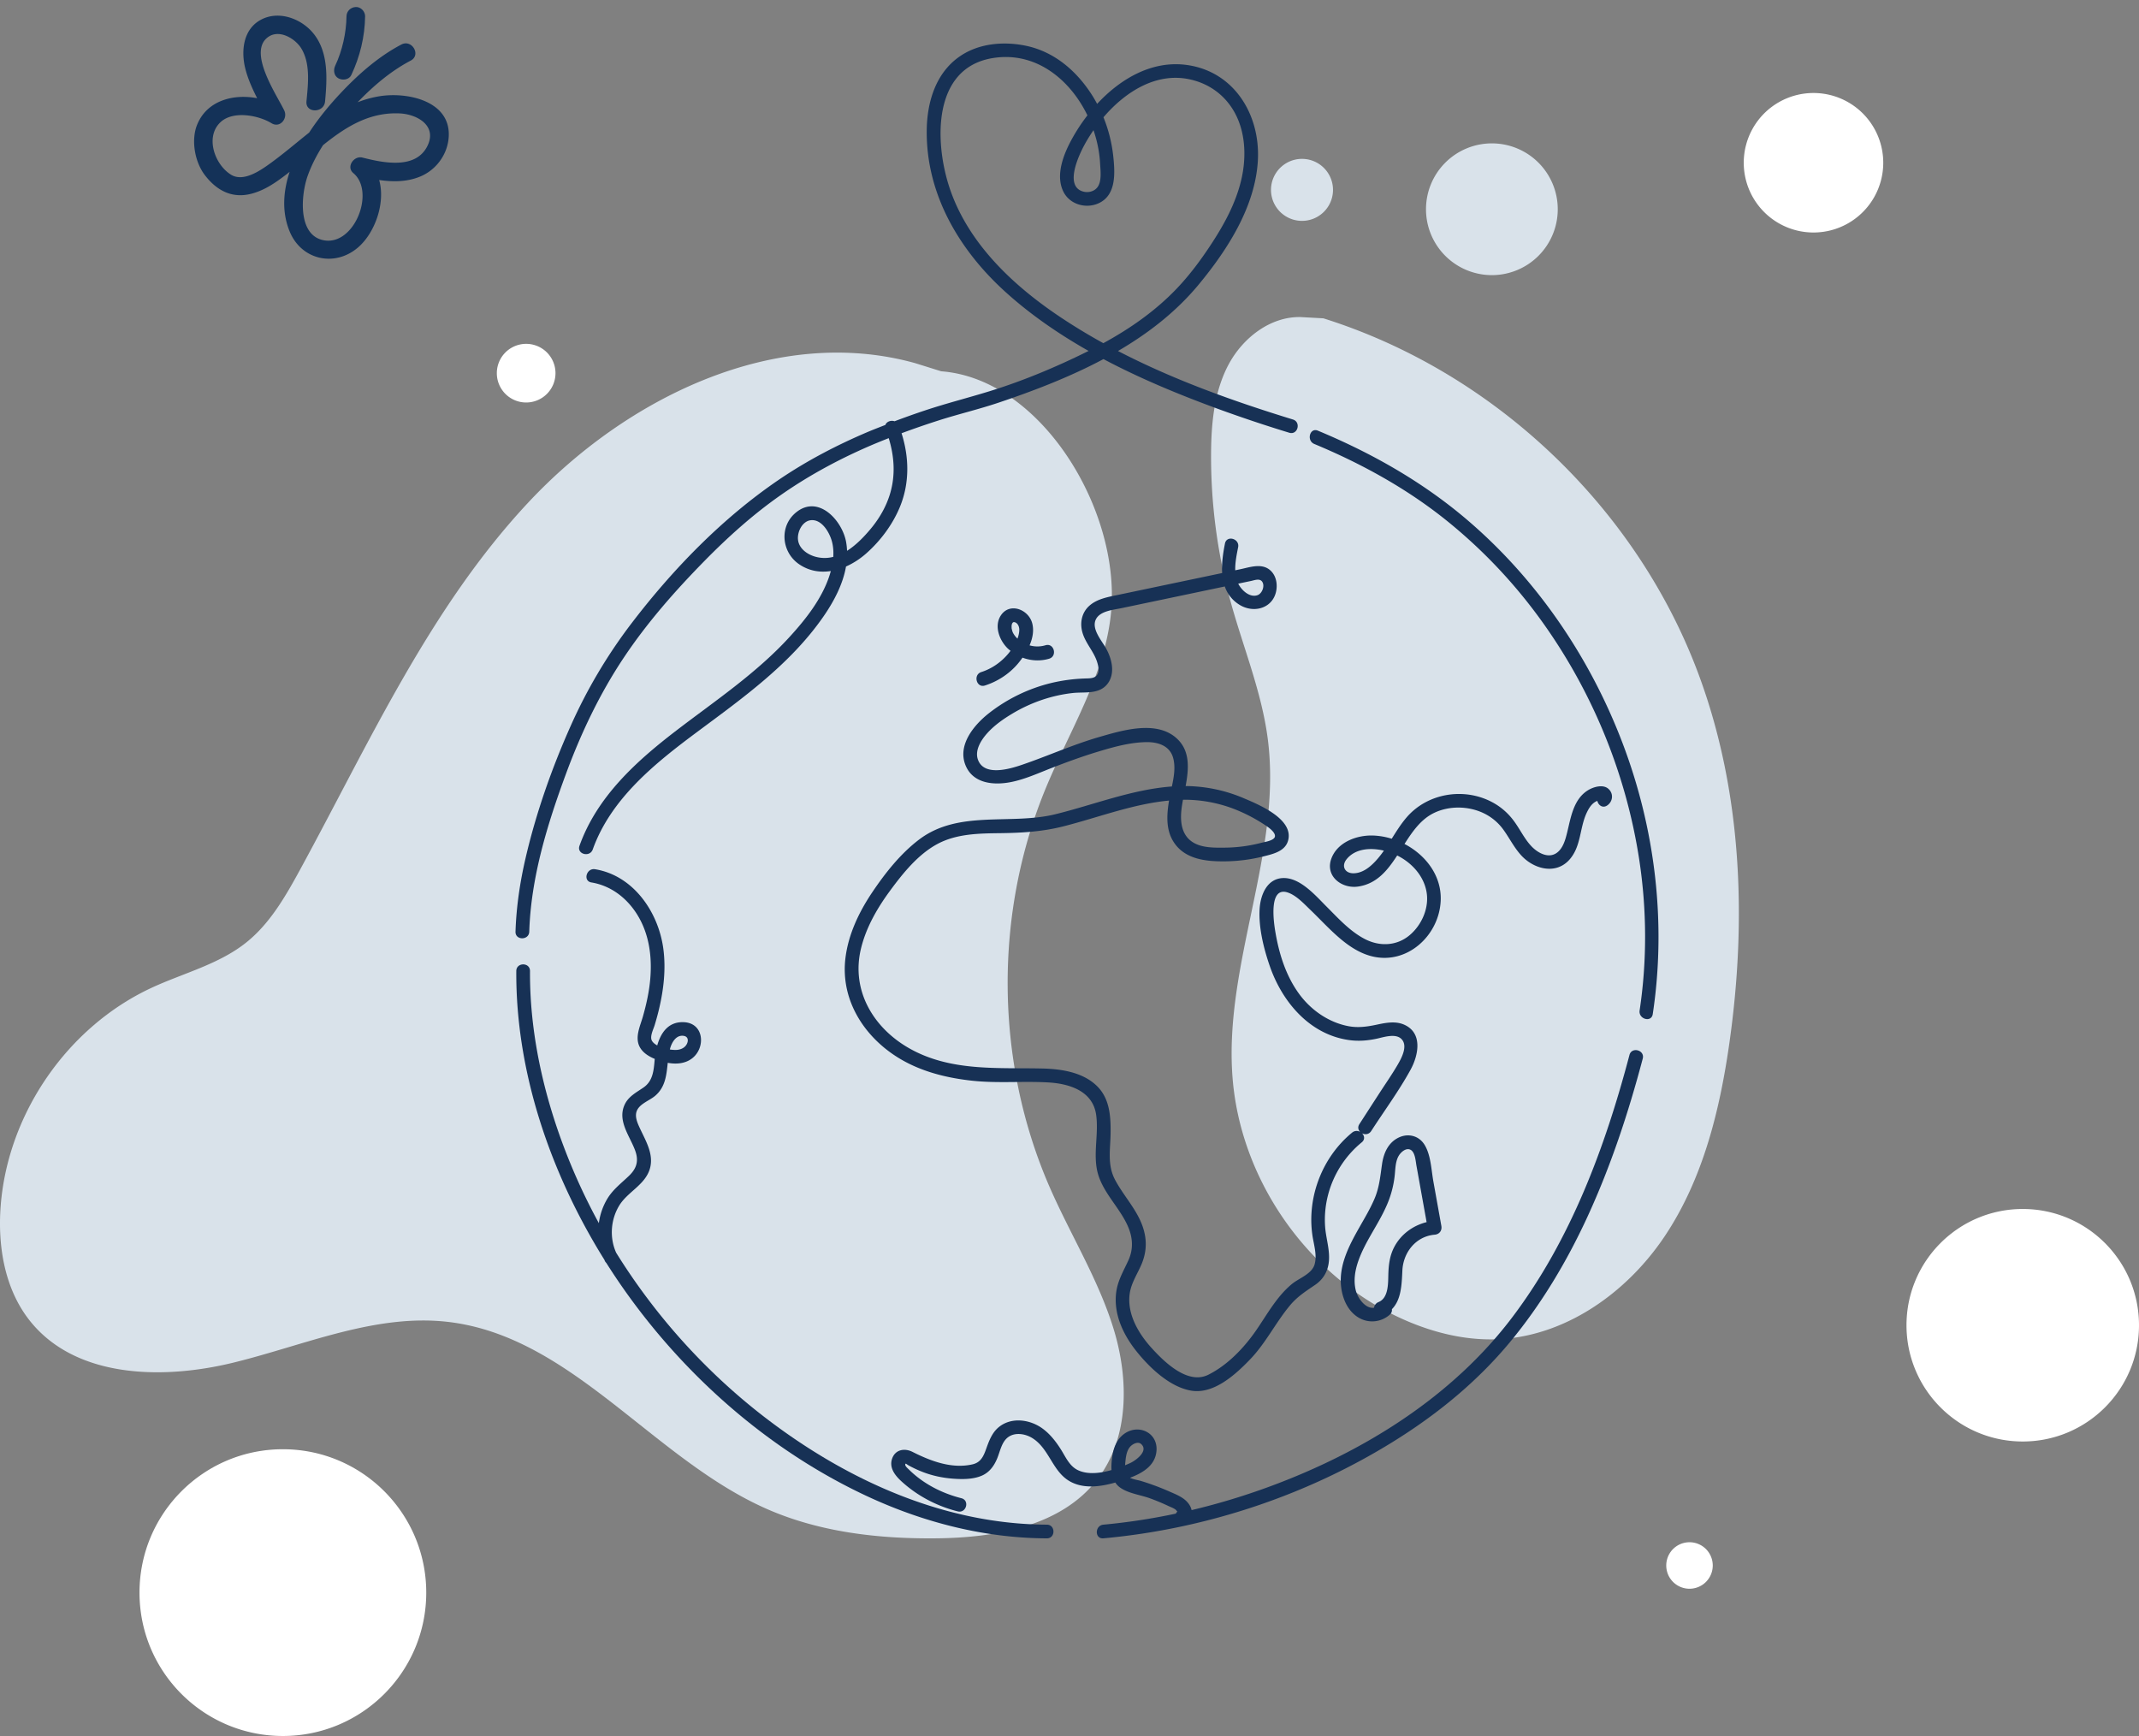
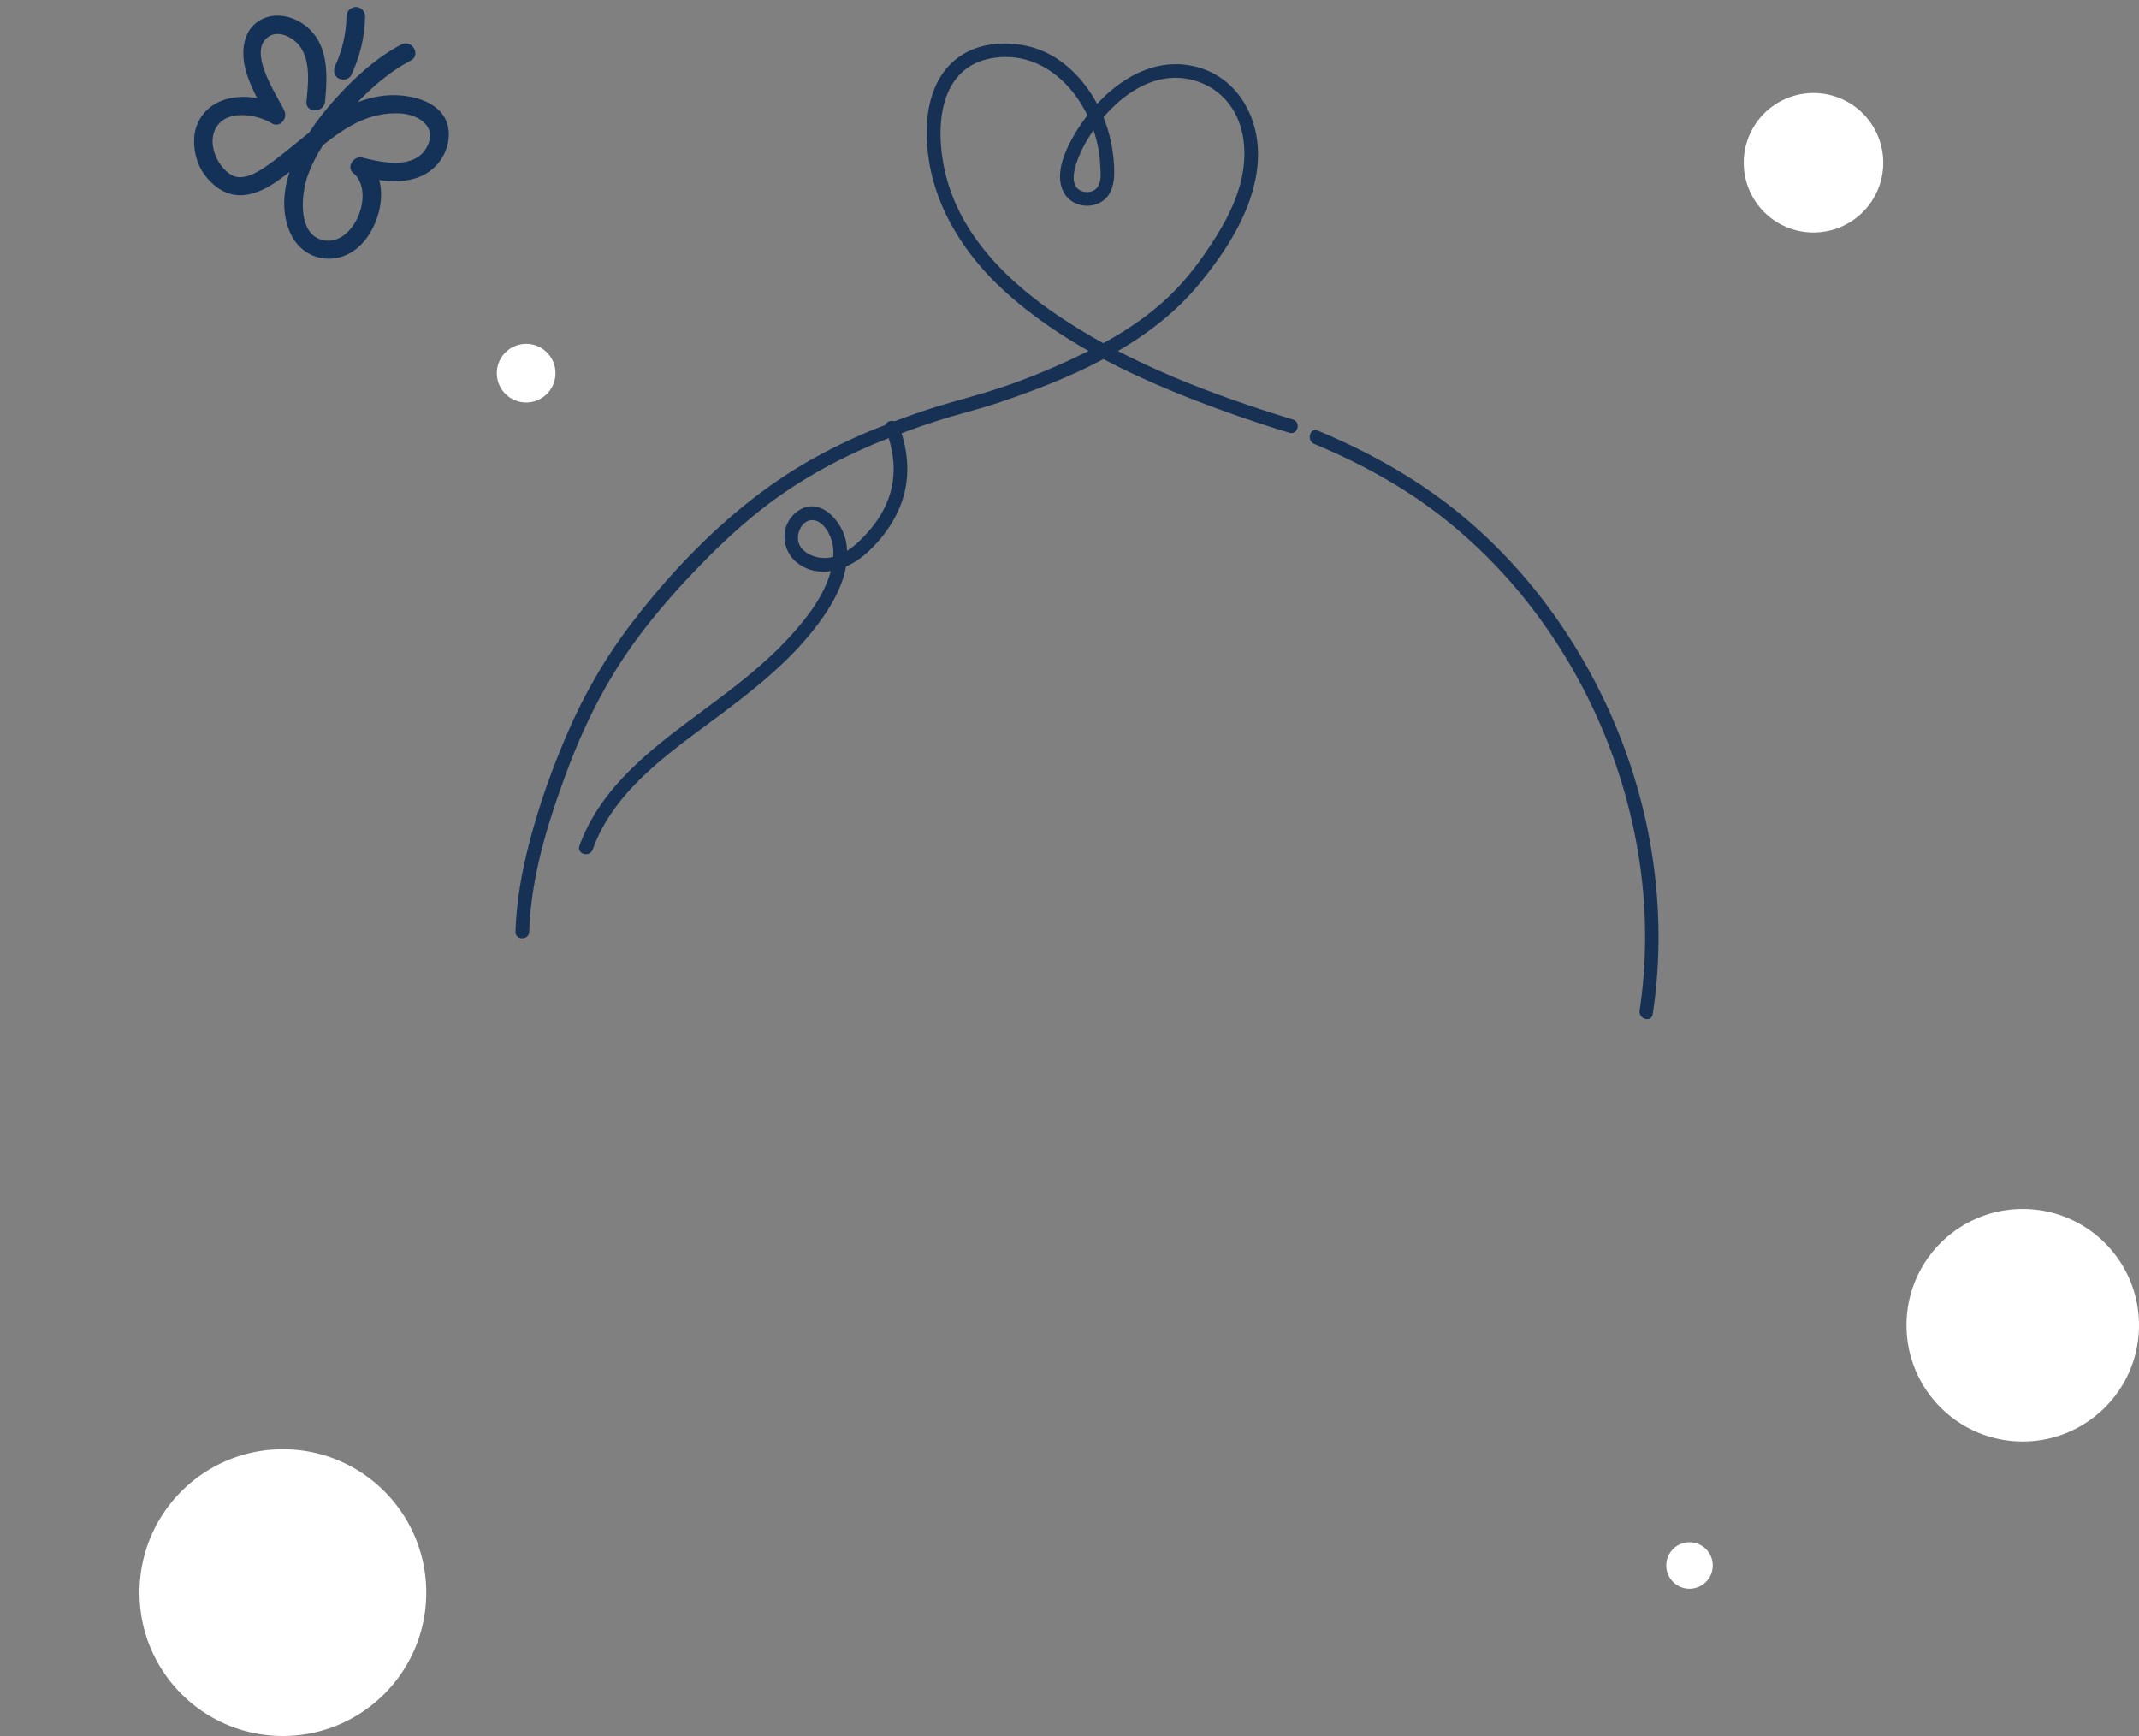
<svg xmlns="http://www.w3.org/2000/svg" width="276" height="224" fill="none">
  <rect width="100%" height="100%" fill="#808080" stroke="none" />
  <path fill-rule="evenodd" clip-rule="evenodd" d="M221 202a3 3 0 1 1-6 0 3 3 0 0 1 6 0ZM55 205.5c0 10.217-8.282 18.5-18.5 18.5S18 215.717 18 205.5 26.282 187 36.5 187 55 195.283 55 205.5Z" fill="#fff" />
-   <path fill-rule="evenodd" clip-rule="evenodd" d="M118.085 46.858c-17.919-4.986-37.205 4.376-49.936 18-12.73 13.625-20.519 31.026-29.461 47.416-1.867 3.423-3.867 6.901-6.905 9.331-3.536 2.83-8.092 3.942-12.197 5.842C8.75 132.463 1.003 143.652.087 155.613c-.394 5.155.502 10.63 3.677 14.698 5.862 7.511 17.125 7.773 26.35 5.514 9.226-2.259 18.377-6.378 27.805-5.243 15.945 1.92 26.426 17.772 41.165 24.183 6.807 2.961 14.355 3.808 21.772 3.73 7.647-.079 16.131-1.568 20.785-7.672 4.079-5.351 4.027-12.909 2.049-19.351-1.978-6.443-5.615-12.226-8.298-18.405-7.012-16.155-7.166-35.189-.415-51.456 3.117-7.514 7.69-14.672 8.404-22.782 1.145-13.014-8.977-29.931-21.932-30.92M167.815 40.912c-3.921-.077-7.477 2.702-9.306 6.157-1.829 3.454-2.214 7.48-2.241 11.384a70.77 70.77 0 0 0 2.5 19.104c1.625 5.943 4.035 11.71 4.82 17.82 1.868 14.553-5.665 28.959-4.557 43.588.983 12.977 9.307 25.155 21.067 30.827 4.029 1.943 8.473 3.167 12.946 3.022 8.844-.286 16.87-5.983 21.771-13.32 4.901-7.335 7.08-16.142 8.325-24.866 2.269-15.911 1.642-32.481-3.944-47.558C211.2 65.486 192.785 48 170.757 41.075M201 27a8.5 8.5 0 0 1-8.5 8.5A8.5 8.5 0 0 1 184 27a8.5 8.5 0 0 1 8.5-8.5A8.5 8.5 0 0 1 201 27ZM172 24.5a4 4 0 1 1-8 0 4 4 0 0 1 8 0Z" fill="#D9E2EA" />
  <path fill-rule="evenodd" clip-rule="evenodd" d="M209.329 95.802c-4.231-11.086-11.124-21.174-20.139-28.826-5.73-4.863-12.238-8.532-19.14-11.406-1.045-.435-1.5 1.285-.467 1.715 6.099 2.54 11.954 5.755 17.122 9.922a66.41 66.41 0 0 1 11.719 12.243c6.826 9.247 11.383 20.173 13.107 31.587.964 6.391.996 12.953.033 19.346-.169 1.12 1.524 1.603 1.694.473 1.78-11.794.314-23.938-3.929-35.054ZM141.949 21.101c.047.909.248 2.353-.388 3.114-.425.506-1.159.673-1.784.506-2.502-.673-.546-4.752.186-6.09.334-.61.716-1.225 1.136-1.832.481 1.407.774 2.867.85 4.302Zm-4.915 19.96c-6.251-4.141-12.2-9.683-14.569-17.002-1.871-5.78-2.132-15.21 5.513-16.544 5.549-.969 10.043 2.644 12.335 7.37-.48.622-.926 1.258-1.327 1.901-1.321 2.123-3.007 5.421-1.782 7.931.818 1.674 2.938 2.267 4.586 1.495 2.247-1.054 2.083-3.864 1.867-5.958a18.73 18.73 0 0 0-1.274-5.122c2.783-3.256 6.728-5.782 11.001-4.92 2.689.543 4.865 2.174 6.095 4.632 1.306 2.61 1.326 5.795.633 8.576-.713 2.867-2.135 5.491-3.738 7.951-1.379 2.113-2.877 4.141-4.628 5.962-2.726 2.833-5.945 5.074-9.379 6.948a76.061 76.061 0 0 1-5.333-3.22ZM105.386 71.88c-1.091-.254-2.274-1.014-2.416-2.223-.118-.995.528-2.391 1.629-2.528 1.43-.178 2.434 1.576 2.744 2.727.177.656.22 1.33.176 1.999a4.486 4.486 0 0 1-2.133.025Zm-37.095 48.336c.224-7.007 2.323-13.822 4.734-20.355 1.942-5.261 4.35-10.336 7.468-15.008 3.023-4.531 6.639-8.636 10.45-12.517 3.022-3.075 6.242-5.964 9.778-8.44 3.841-2.689 8.003-4.898 12.325-6.705a86.512 86.512 0 0 1 1.629-.656c.719 2.346.89 4.792.166 7.19-.494 1.639-1.365 3.151-2.455 4.466-.852 1.027-1.894 2.128-3.088 2.881a8.346 8.346 0 0 0-.125-1.15c-.496-2.728-3.492-6.064-6.346-3.89-2.337 1.781-2.028 5.239.339 6.81 1.273.847 2.672 1.053 4.037.842-.055.201-.114.401-.178.598-.992 3.022-3.099 5.678-5.225 7.991-4.283 4.66-9.542 8.167-14.534 11.993-5.204 3.989-10.228 8.541-12.494 14.87-.384 1.077 1.328 1.54 1.711.472 2.362-6.6 8.088-11.16 13.53-15.206 5.886-4.376 11.96-8.705 16.205-14.804 1.333-1.916 2.537-4.155 2.944-6.5.952-.421 1.844-1.01 2.612-1.689 1.847-1.636 3.412-3.733 4.35-6.02 1.257-3.063 1.193-6.38.206-9.486 1.556-.579 3.127-1.123 4.709-1.63 2.59-.833 5.25-1.455 7.825-2.322 4.539-1.527 9.189-3.308 13.519-5.616 4.805 2.549 9.877 4.634 14.91 6.473a181.477 181.477 0 0 0 9.062 3.03c1.093.337 1.561-1.375.471-1.71-7.684-2.36-15.394-5.114-22.568-8.836 3.922-2.29 7.511-5.071 10.413-8.576 3.692-4.462 7.273-10.004 7.631-15.937.356-5.854-2.953-11.477-9.054-12.38-4.528-.672-8.651 1.73-11.683 5.006-.202-.378-.414-.751-.644-1.112-2.006-3.158-4.913-5.658-8.629-6.406-2.829-.568-5.986-.298-8.419 1.366-3.145 2.152-4.258 5.93-4.295 9.584-.083 8.252 4.225 15.488 10.213 20.884 3.243 2.923 6.857 5.401 10.671 7.56l-.094.048c-4.074 2.022-8.367 3.824-12.719 5.162-2.778.856-5.593 1.566-8.352 2.487-1.3.433-2.589.894-3.87 1.378-.465-.16-1.035.041-1.182.472-.748.294-1.499.58-2.239.892-4.038 1.712-7.936 3.747-11.562 6.218-7.288 4.966-13.68 11.568-19.008 18.558a66.197 66.197 0 0 0-7.803 13.177c-2.435 5.456-4.458 11.208-5.812 17.029-.726 3.122-1.2 6.306-1.304 9.514-.036 1.141 1.737 1.14 1.774 0Z" fill="#173155" />
-   <path fill-rule="evenodd" clip-rule="evenodd" d="M177.449 111.154c-.74.784-1.67 1.515-2.798 1.528-1.128.014-1.606-.936-.895-1.815 1.131-1.396 3.105-1.51 4.812-1.106-.343.487-.708.958-1.119 1.393Zm-18.209-6.769a21.025 21.025 0 0 1 4.016 2.092c.372.247 1.305.874 1.256 1.433-.047.551-1.335.73-1.742.836a19.234 19.234 0 0 1-4.671.627c-1.33.015-2.954.052-4.132-.662-1.51-.917-1.698-2.639-1.521-4.244.045-.409.116-.836.199-1.275a17.913 17.913 0 0 1 6.595 1.193Zm2.173-29.419c.434-.091 1.098-.362 1.425.06.42.543.021 1.557-.568 1.767-1.015.363-2.074-.63-2.497-1.484.547-.114 1.093-.23 1.64-.343Zm20.467 45.71c-1.671 1.4-3.874 1.474-5.773.49-1.932-1.003-3.429-2.678-4.95-4.197-1.406-1.407-3.356-3.69-5.52-3.673-2.138.018-2.994 2.163-3.105 3.984-.147 2.405.529 5.113 1.308 7.367 1.606 4.652 5.173 8.874 10.283 9.563 1.188.16 2.34.067 3.509-.182.954-.204 2.636-.799 3.339.207.629.902-.161 2.349-.627 3.151-.747 1.282-1.606 2.506-2.411 3.753-.843 1.302-1.686 2.607-2.528 3.91-.248.384-.149.754.095 1.001a.905.905 0 0 0-1.035.094c-3.846 3.158-5.832 8.302-5.125 13.231.172 1.202.642 2.598.275 3.804-.375 1.226-2.008 1.744-2.936 2.515-1.936 1.607-3.162 3.878-4.568 5.922-1.568 2.279-3.694 4.52-6.198 5.77-2.648 1.32-5.636-1.603-7.29-3.417-1.709-1.872-3.235-4.425-2.852-7.066.198-1.365.984-2.51 1.514-3.754.521-1.222.688-2.483.446-3.793-.511-2.781-2.577-4.716-3.851-7.118-1.026-1.933-.605-3.922-.579-6.01.028-2.092-.095-4.332-1.604-5.936-1.824-1.935-4.737-2.368-7.259-2.421-5.828-.123-11.828.396-17.115-2.604-4.619-2.621-7.515-7.436-6.244-12.808.658-2.781 2.124-5.302 3.805-7.581 1.647-2.234 3.578-4.63 6.054-5.967 2.474-1.337 5.378-1.372 8.118-1.405 2.797-.034 5.467-.194 8.187-.887 4.489-1.145 8.959-2.889 13.601-3.319-.289 1.749-.43 3.644.52 5.225 1.42 2.363 4.227 2.645 6.735 2.617a21.466 21.466 0 0 0 4.975-.648c1.194-.302 2.728-.644 3.121-1.999.813-2.804-3.817-4.693-5.707-5.497a19.503 19.503 0 0 0-7.503-1.572c.421-2.286.621-4.643-1.274-6.258-2.628-2.24-6.961-.913-9.886-.067-3.411.986-6.629 2.45-9.981 3.592-1.553.53-4.874 1.521-5.659-.675-.438-1.223.436-2.564 1.221-3.433.91-1.007 2.055-1.807 3.212-2.501 2.377-1.428 5.073-2.366 7.833-2.665 1.184-.128 2.581.08 3.662-.509.893-.486 1.353-1.414 1.385-2.413.031-1-.326-2.023-.812-2.884-.565-1.003-1.893-2.492-1.274-3.712.545-1.074 2.246-1.209 3.285-1.427l4.802-1.008 8.539-1.792a4.448 4.448 0 0 0 1.859 2.34c1.926 1.222 4.495.435 4.808-1.966.121-.926-.133-1.93-.884-2.53-1.08-.865-2.562-.324-3.766-.072l-.668.14c-.029-1.002.188-2.04.373-2.979.218-1.11-1.482-1.587-1.702-.47-.238 1.211-.44 2.544-.359 3.804-2.712.569-5.424 1.139-8.137 1.707l-5.334 1.12c-1.263.265-2.656.5-3.657 1.387-1.015.898-1.268 2.262-.881 3.532.409 1.34 1.432 2.37 1.859 3.688.146.453.295 1.044.118 1.51-.264.696-1.082.64-1.704.663a21.831 21.831 0 0 0-4.287.573 21.119 21.119 0 0 0-8.039 3.88c-1.932 1.509-4.118 4.102-3.058 6.733.958 2.375 3.618 2.611 5.817 2.188 1.829-.353 3.549-1.149 5.277-1.82 1.999-.775 4.015-1.514 6.069-2.132 1.99-.6 4.077-1.18 6.17-1.212 1.489-.02 3.026.442 3.466 2.051.317 1.166.095 2.444-.168 3.673-5.143.378-10.064 2.359-15.037 3.581-5.79 1.424-12.451-.597-17.544 3.241-2.418 1.821-4.414 4.349-6.094 6.85-1.694 2.525-3.052 5.363-3.439 8.408-.723 5.702 2.707 10.707 7.575 13.365 2.699 1.474 5.727 2.189 8.764 2.52 3.267.355 6.524.038 9.792.221 2.754.154 5.786 1.096 6.214 4.196.315 2.276-.303 4.581.062 6.839.471 2.911 2.874 4.9 4.025 7.514.647 1.469.74 2.944.065 4.422-.616 1.347-1.359 2.574-1.561 4.068-.38 2.795.872 5.464 2.571 7.605 1.694 2.136 4.324 4.666 7.114 5.129 2.919.483 5.726-2.099 7.598-4.048 2.028-2.112 3.294-4.753 5.159-6.982.941-1.123 2.015-1.798 3.206-2.61 1.158-.788 1.744-1.908 1.808-3.303.063-1.412-.401-2.789-.503-4.188-.102-1.403.03-2.81.389-4.17a13 13 0 0 1 4.339-6.745c.439-.36.346-.849.035-1.161.378.196.885.166 1.181-.293 1.686-2.608 3.575-5.171 5.07-7.895 1.04-1.892 1.62-4.799-.864-5.85-1.092-.462-2.313-.231-3.43.007-1.264.27-2.465.45-3.754.199-2.547-.495-4.822-2.091-6.338-4.179-1.7-2.34-2.576-5.155-3.052-7.982-.197-1.166-.924-5.989 1.658-5.059 1.084.391 2.046 1.438 2.86 2.221.839.805 1.641 1.649 2.476 2.457 1.565 1.513 3.338 3.018 5.502 3.544 4.517 1.099 8.625-2.683 8.839-7.159.153-3.229-1.927-5.921-4.669-7.345 1.041-1.638 2.143-3.21 3.833-4.016 1.961-.935 4.404-.892 6.359.036a6.729 6.729 0 0 1 2.617 2.208c.792 1.112 1.401 2.363 2.356 3.355 1.626 1.689 4.378 2.382 6.107.451 1.531-1.708 1.309-4.081 2.233-6.052.214-.456.485-.929.877-1.252.149-.122.319-.225.501-.29.116.546.678.99 1.267.592.755-.511.855-1.565.128-2.173-.698-.585-1.919-.218-2.616.216-1.858 1.157-2.192 3.466-2.667 5.406-.229.934-.531 2.094-1.368 2.677-1.079.751-2.422-.006-3.214-.826-.955-.987-1.53-2.286-2.357-3.375a8.316 8.316 0 0 0-2.338-2.12c-3.692-2.224-8.678-1.525-11.481 1.773-.715.84-1.299 1.78-1.888 2.715a9.277 9.277 0 0 0-2.368-.414c-2.094-.08-4.617.825-5.413 2.958-.854 2.283 1.334 3.934 3.442 3.626 2.409-.351 3.794-2.082 5.046-4.01 1.85.918 3.395 2.579 3.779 4.654.384 2.073-.595 4.309-2.182 5.637Z" fill="#173155" />
-   <path fill-rule="evenodd" clip-rule="evenodd" d="M179.885 160.94c-.574 1.109-.71 2.283-.745 3.517-.033 1.135.033 3.027-1.266 3.553a.93.93 0 0 0-.582.733c-1.092.163-2.09-1.219-2.345-2.214-.32-1.255-.115-2.553.299-3.757.876-2.549 2.582-4.725 3.66-7.184a13.012 13.012 0 0 0 1.053-3.875c.094-.849.078-1.85.538-2.604.278-.455.936-1.045 1.506-.75.603.312.661 1.478.766 2.057.152.835.3 1.671.451 2.507l.858 4.773c-1.771.44-3.331 1.578-4.193 3.244Zm5.231-1.623c.616-.055.975-.53.864-1.143l-1.03-5.731c-.269-1.498-.316-3.362-1.117-4.695-.717-1.196-2.099-1.557-3.338-.975-1.353.636-1.958 1.993-2.164 3.408-.228 1.566-.346 3.022-.975 4.496-.55 1.291-1.279 2.501-1.969 3.72-1.307 2.308-2.643 4.846-2.345 7.592.168 1.546.832 3.136 2.195 3.986a3.41 3.41 0 0 0 4.083-.335c.244-.215.315-.47.278-.708 1.219-1.233 1.267-3.187 1.354-4.993.113-2.348 1.74-4.408 4.164-4.622ZM130.766 81.758c-.12-.213-.148-.312-.21-.582-.028-.124-.021-.047-.026-.208-.002-.065-.002-.13-.002-.195 0-.02.012-.109.013-.127.02-.082.065-.226.054-.2-.024.05.061-.068.076-.1a.214.214 0 0 1 .2-.069c.423.06.645.544.65.953.004.39-.089.785-.234 1.172a2.746 2.746 0 0 1-.521-.644Zm-4.148 4.96c-1.086.35-.622 2.086.471 1.736 1.636-.526 3.136-1.498 4.255-2.822.2-.237.399-.5.593-.773 1.095.407 2.31.475 3.441.134 1.092-.33.627-2.066-.472-1.735a3.655 3.655 0 0 1-2.058.014c.395-.914.586-1.895.346-2.835-.459-1.793-2.909-2.764-4.054-1.022-.903 1.376-.17 3.24.901 4.266.111.106.233.198.352.294a9.209 9.209 0 0 1-.426.525c-.908 1.026-2.052 1.802-3.349 2.218Z" fill="#173155" />
-   <path fill-rule="evenodd" clip-rule="evenodd" d="M145.226 188.468c.061-.611.185-1.349.623-1.817.31-.332.98-.695 1.398-.32 1 .898-.723 2.133-1.395 2.441-.214.098-.445.199-.684.297.016-.215.041-.423.058-.601Zm65.028-52.342c-3.152 11.939-7.571 23.837-15.086 33.798-7.806 10.349-19.269 17.444-31.363 21.897a87.59 87.59 0 0 1-10.053 3.034 1.854 1.854 0 0 0-.145-.435c-.524-1.076-1.654-1.499-2.692-1.955a32.852 32.852 0 0 0-3.673-1.368c-.396-.12-1.003-.2-1.438-.413 1.665-.632 3.3-1.602 3.425-3.53.148-2.318-2.34-3.46-4.171-2.139-1.076.776-1.456 2.043-1.591 3.302-.048.449-.076.916-.048 1.37-1.471.42-3.058.6-4.293.031-1.133-.521-1.623-1.725-2.25-2.714-.634-.999-1.371-1.947-2.33-2.656-1.592-1.175-3.951-1.538-5.6-.257-.787.612-1.191 1.487-1.531 2.398-.4 1.074-.659 2.169-1.927 2.46-2.687.617-5.407-.428-7.746-1.607-1.014-.512-2.212-.315-2.626.857-.42 1.192.375 2.19 1.213 2.955 2.048 1.87 4.553 3.184 7.246 3.865 1.108.279 1.581-1.42.472-1.7-2.518-.637-4.926-1.87-6.775-3.706-.144-.142-.472-.407-.466-.631.006-.249.193-.029.395.083.626.35 1.276.65 1.947.904 1.22.464 2.512.731 3.815.829 1.215.091 2.616.101 3.748-.399.966-.427 1.548-1.24 1.946-2.183.393-.929.58-2.183 1.462-2.8.9-.63 2.189-.404 3.069.137 2.163 1.329 2.573 4.175 4.705 5.499 1.794 1.114 4.059.801 6.018.246.141.213.309.412.532.583 1.065.818 2.674.993 3.919 1.445.823.299 1.63.635 2.421 1.009.293.139.667.261.919.47.076.062.142.187.218.238a.014.014 0 0 1 .002.003.68.68 0 0 0-.197.26 80.607 80.607 0 0 1-9.35 1.427c-1.128.103-1.14 1.867 0 1.763 13.368-1.217 26.579-5.647 37.91-12.799 5.473-3.455 10.452-7.569 14.577-12.552 4.043-4.885 7.303-10.358 9.952-16.099 3.032-6.574 5.308-13.464 7.153-20.452.29-1.098-1.422-1.566-1.713-.468Z" fill="#173155" />
-   <path fill-rule="evenodd" clip-rule="evenodd" d="M86.443 135.371c.204-.806.783-1.892 1.803-1.706.495.09.597.518.422.947-.224.551-.762.81-1.324.858a4.12 4.12 0 0 1-.91-.055l.01-.044Zm48.632 61.36c-13.21-.05-25.628-5.674-36-13.552-7.757-5.891-14.425-13.247-19.57-21.534-.873-1.94-.712-4.261.39-6.079 1.076-1.777 3.319-2.651 3.95-4.731.562-1.856-.508-3.593-1.26-5.213-.295-.633-.672-1.434-.463-2.147.3-1.02 1.65-1.434 2.4-2.066 1.347-1.138 1.47-2.696 1.64-4.271 1.086.2 2.244.119 3.142-.574 1.773-1.369 1.55-4.53-1.036-4.667-2.009-.106-2.996 1.346-3.463 2.998-.323-.178-.588-.392-.71-.653-.252-.542.223-1.449.38-1.972.198-.655.38-1.314.54-1.98.617-2.573.928-5.244.575-7.88-.634-4.719-3.85-9.438-8.808-10.251-1.114-.183-1.592 1.522-.47 1.706 2.515.413 4.568 1.999 5.903 4.14 1.559 2.501 1.94 5.454 1.686 8.35-.143 1.623-.496 3.224-.94 4.789-.352 1.246-1.097 2.732-.392 3.991.4.716 1.14 1.176 1.916 1.498-.005.054-.012.109-.016.163-.12 1.356-.228 2.69-1.434 3.526-.95.658-1.978 1.162-2.465 2.28-.898 2.058.693 3.983 1.377 5.83.494 1.334.228 2.312-.797 3.297-.992.952-2.057 1.747-2.782 2.944a8.174 8.174 0 0 0-1.096 3.155 77.214 77.214 0 0 1-3.318-6.846c-3.429-8.069-5.62-16.893-5.567-25.689.007-1.139-1.761-1.14-1.768 0-.08 13.054 4.433 26.146 11.362 37.254.024.052.04.105.064.156a.84.84 0 0 0 .185.252 82.427 82.427 0 0 0 3.158 4.643c7.919 10.832 18.568 19.973 30.792 25.599 7.174 3.3 14.977 5.274 22.895 5.303 1.138.004 1.14-1.765 0-1.769Z" fill="#173155" />
  <path fill-rule="evenodd" clip-rule="evenodd" d="M276 171c0 8.284-6.716 15-15 15-8.284 0-15-6.716-15-15 0-8.284 6.716-15 15-15 8.284 0 15 6.716 15 15ZM225 21a9 9 0 1 0 18 0 9 9 0 0 0-18 0ZM71.675 48.09a3.784 3.784 0 1 1-7.567 0 3.784 3.784 0 0 1 7.567 0Z" fill="#fff" />
  <path fill-rule="evenodd" clip-rule="evenodd" d="M51.561 14.633c2.274.101 4.844 1.577 3.613 4.153-1.498 3.138-5.75 2.22-8.416 1.544-1.085-.274-2.134 1.2-1.167 2.006 2.865 2.39.153 9.36-3.773 8.674-3.469-.606-2.972-5.909-2.127-8.295.492-1.392 1.185-2.719 1.99-3.984.1-.079.198-.16.298-.24 2.85-2.253 5.798-4.025 9.582-3.858Zm-19.08 10.354c1.72-.46 3.123-1.452 4.517-2.518.127-.097.25-.199.375-.296-.835 2.52-1.037 5.224.025 7.75 1.527 3.635 5.82 4.585 8.816 1.992 2.166-1.873 3.545-5.718 2.711-8.689 1.796.263 3.618.255 5.325-.46 1.962-.82 3.392-2.7 3.625-4.826.531-4.837-5.15-6.099-8.828-5.535a13.722 13.722 0 0 0-2.903.79c2.02-2.096 4.276-4.024 6.854-5.377 1.368-.719.156-2.79-1.21-2.073-2.906 1.525-5.467 3.768-7.71 6.138-1.52 1.606-2.966 3.35-4.188 5.224l-.113.09C38.19 18.464 36.641 19.79 35 20.987c-1.318.96-3.548 2.556-5.182 1.56-2.108-1.286-3.404-4.898-1.35-6.796 1.623-1.5 4.871-.887 6.57.151 1.092.668 2.13-.62 1.64-1.643-.98-2.05-4.849-7.665-2.004-9.533 1.447-.949 3.47.283 4.23 1.567 1.178 1.99.843 4.606.64 6.797-.144 1.538 2.257 1.528 2.4 0 .271-2.93.474-6.345-1.508-8.779-1.48-1.819-4.194-2.899-6.442-1.922-2.556 1.112-2.948 4.012-2.347 6.441.333 1.345.91 2.604 1.535 3.841-3.08-.588-6.476.302-7.742 3.412-.815 2.001-.307 4.821 1 6.523 1.534 1.998 3.531 3.052 6.042 2.38Z" fill="#143258" />
  <path fill-rule="evenodd" clip-rule="evenodd" d="M43.684 10.117c.533.282 1.356.176 1.643-.43 1.122-2.382 1.747-4.945 1.784-7.583.009-.628-.56-1.228-1.2-1.199-.66.03-1.191.526-1.201 1.2-.03 2.158-.552 4.452-1.456 6.37-.267.567-.177 1.321.43 1.642Z" fill="#143258" />
</svg>